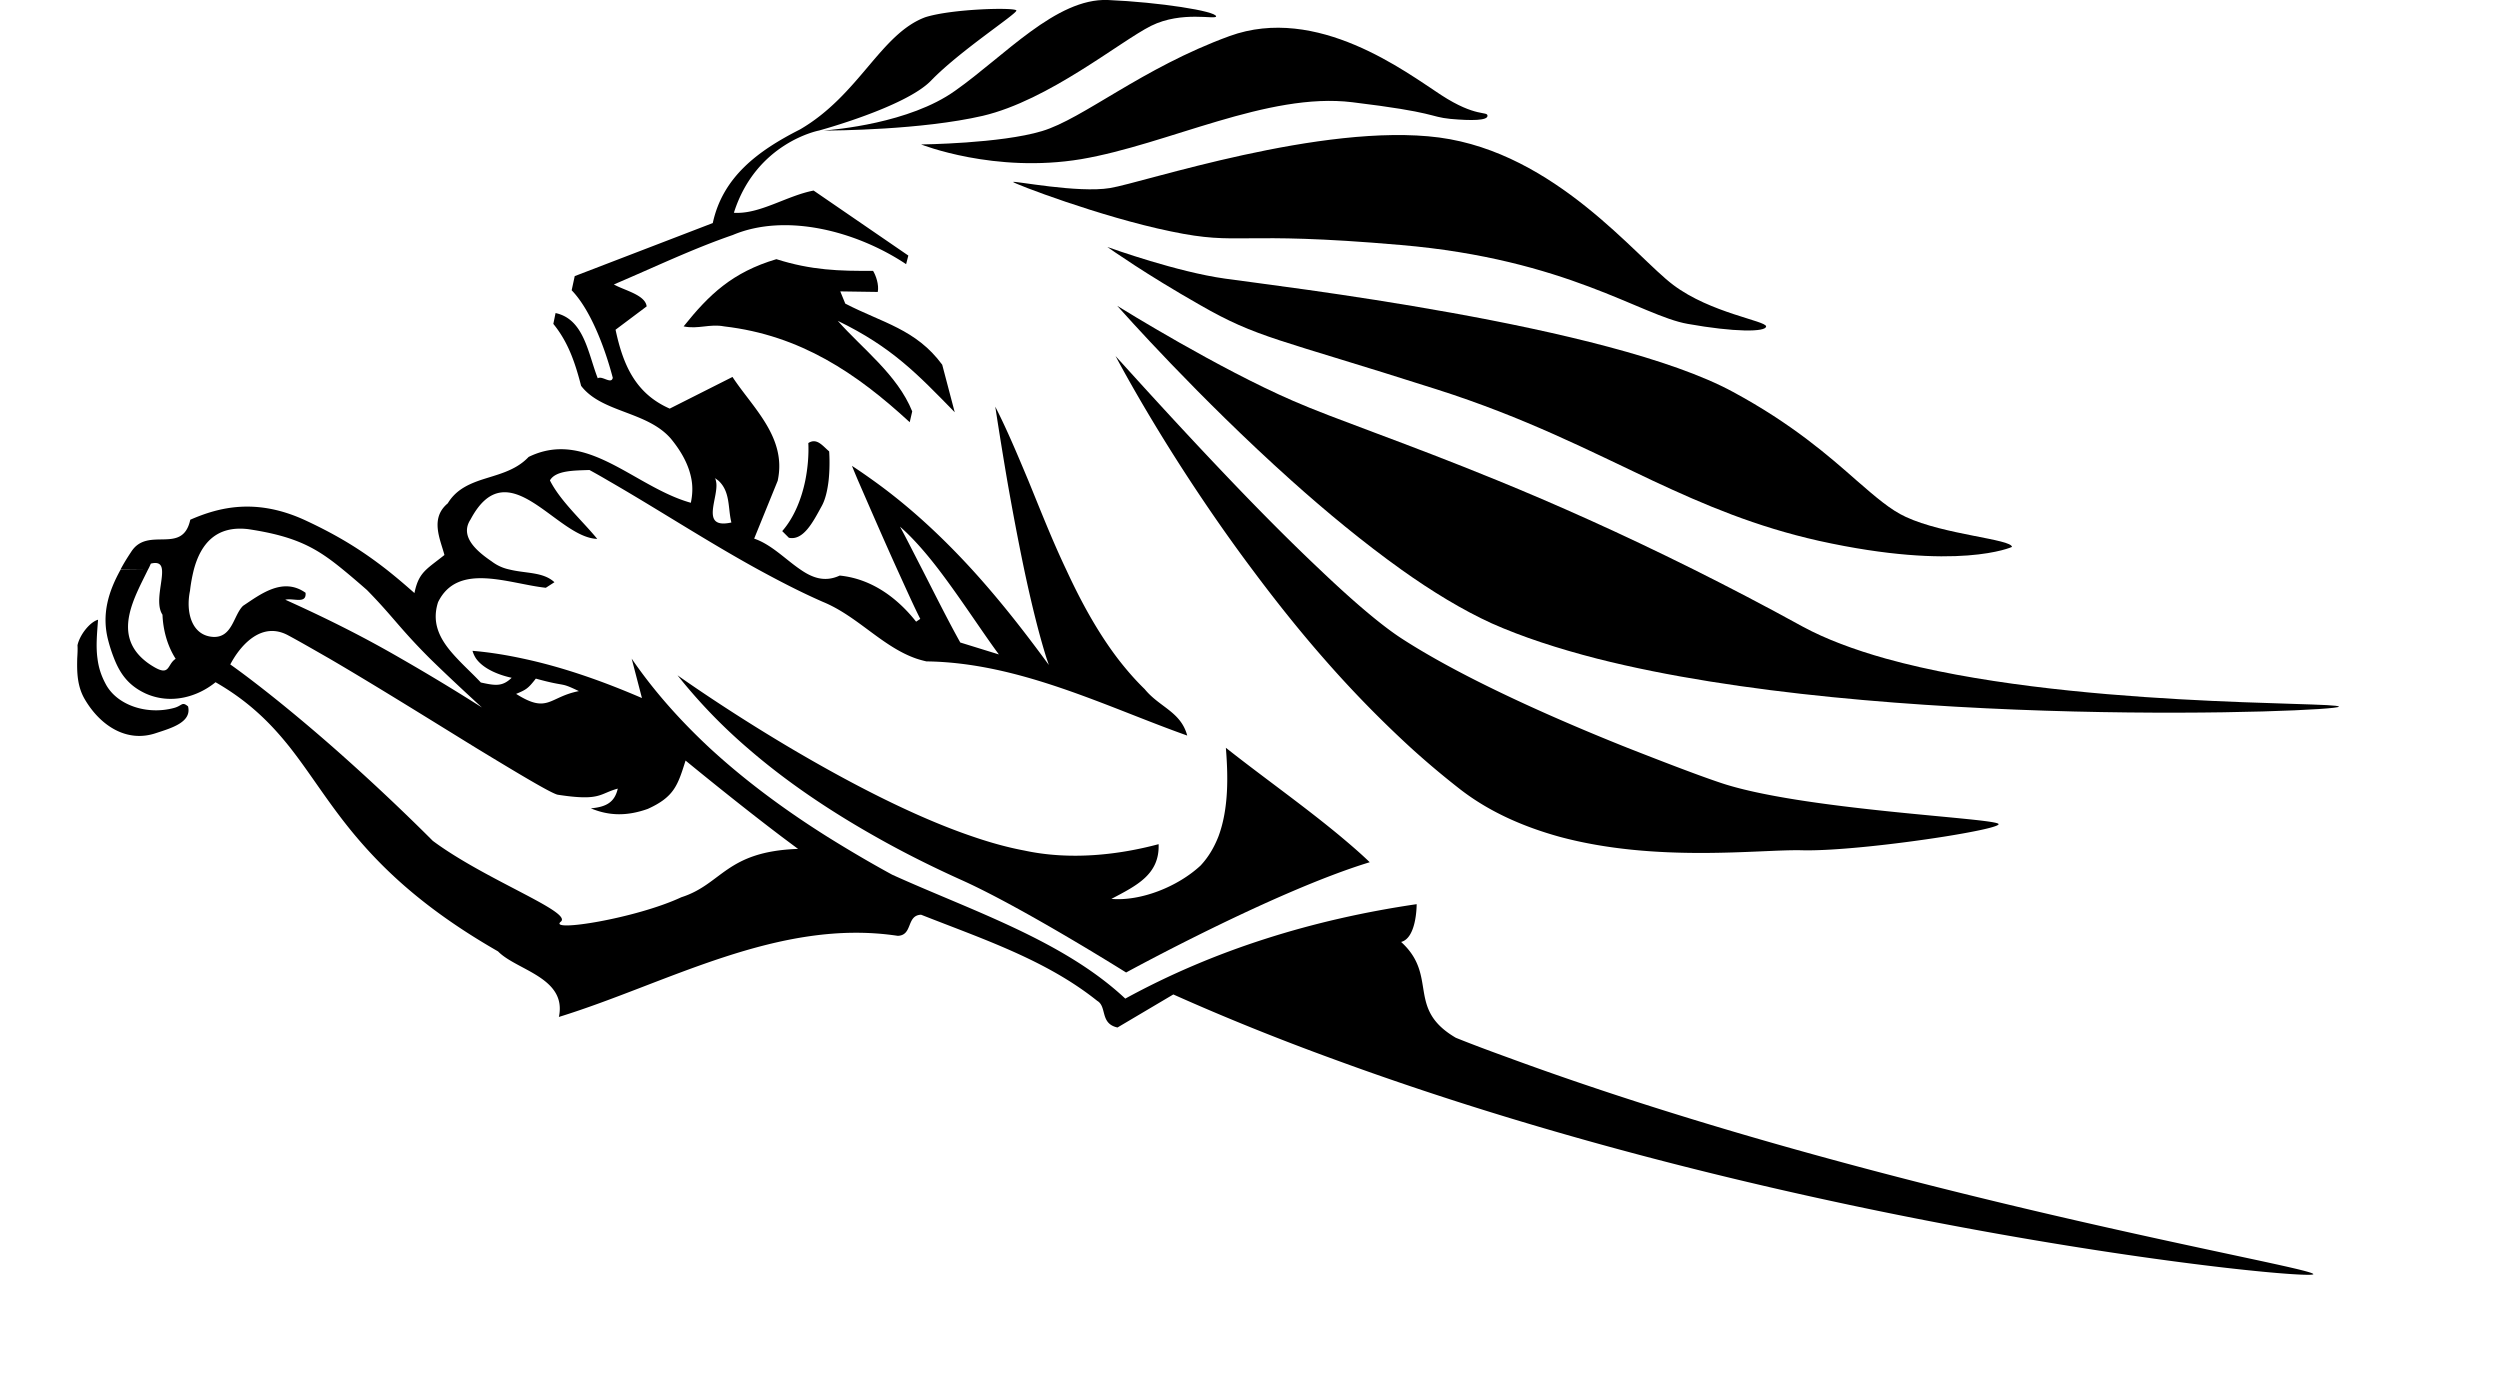
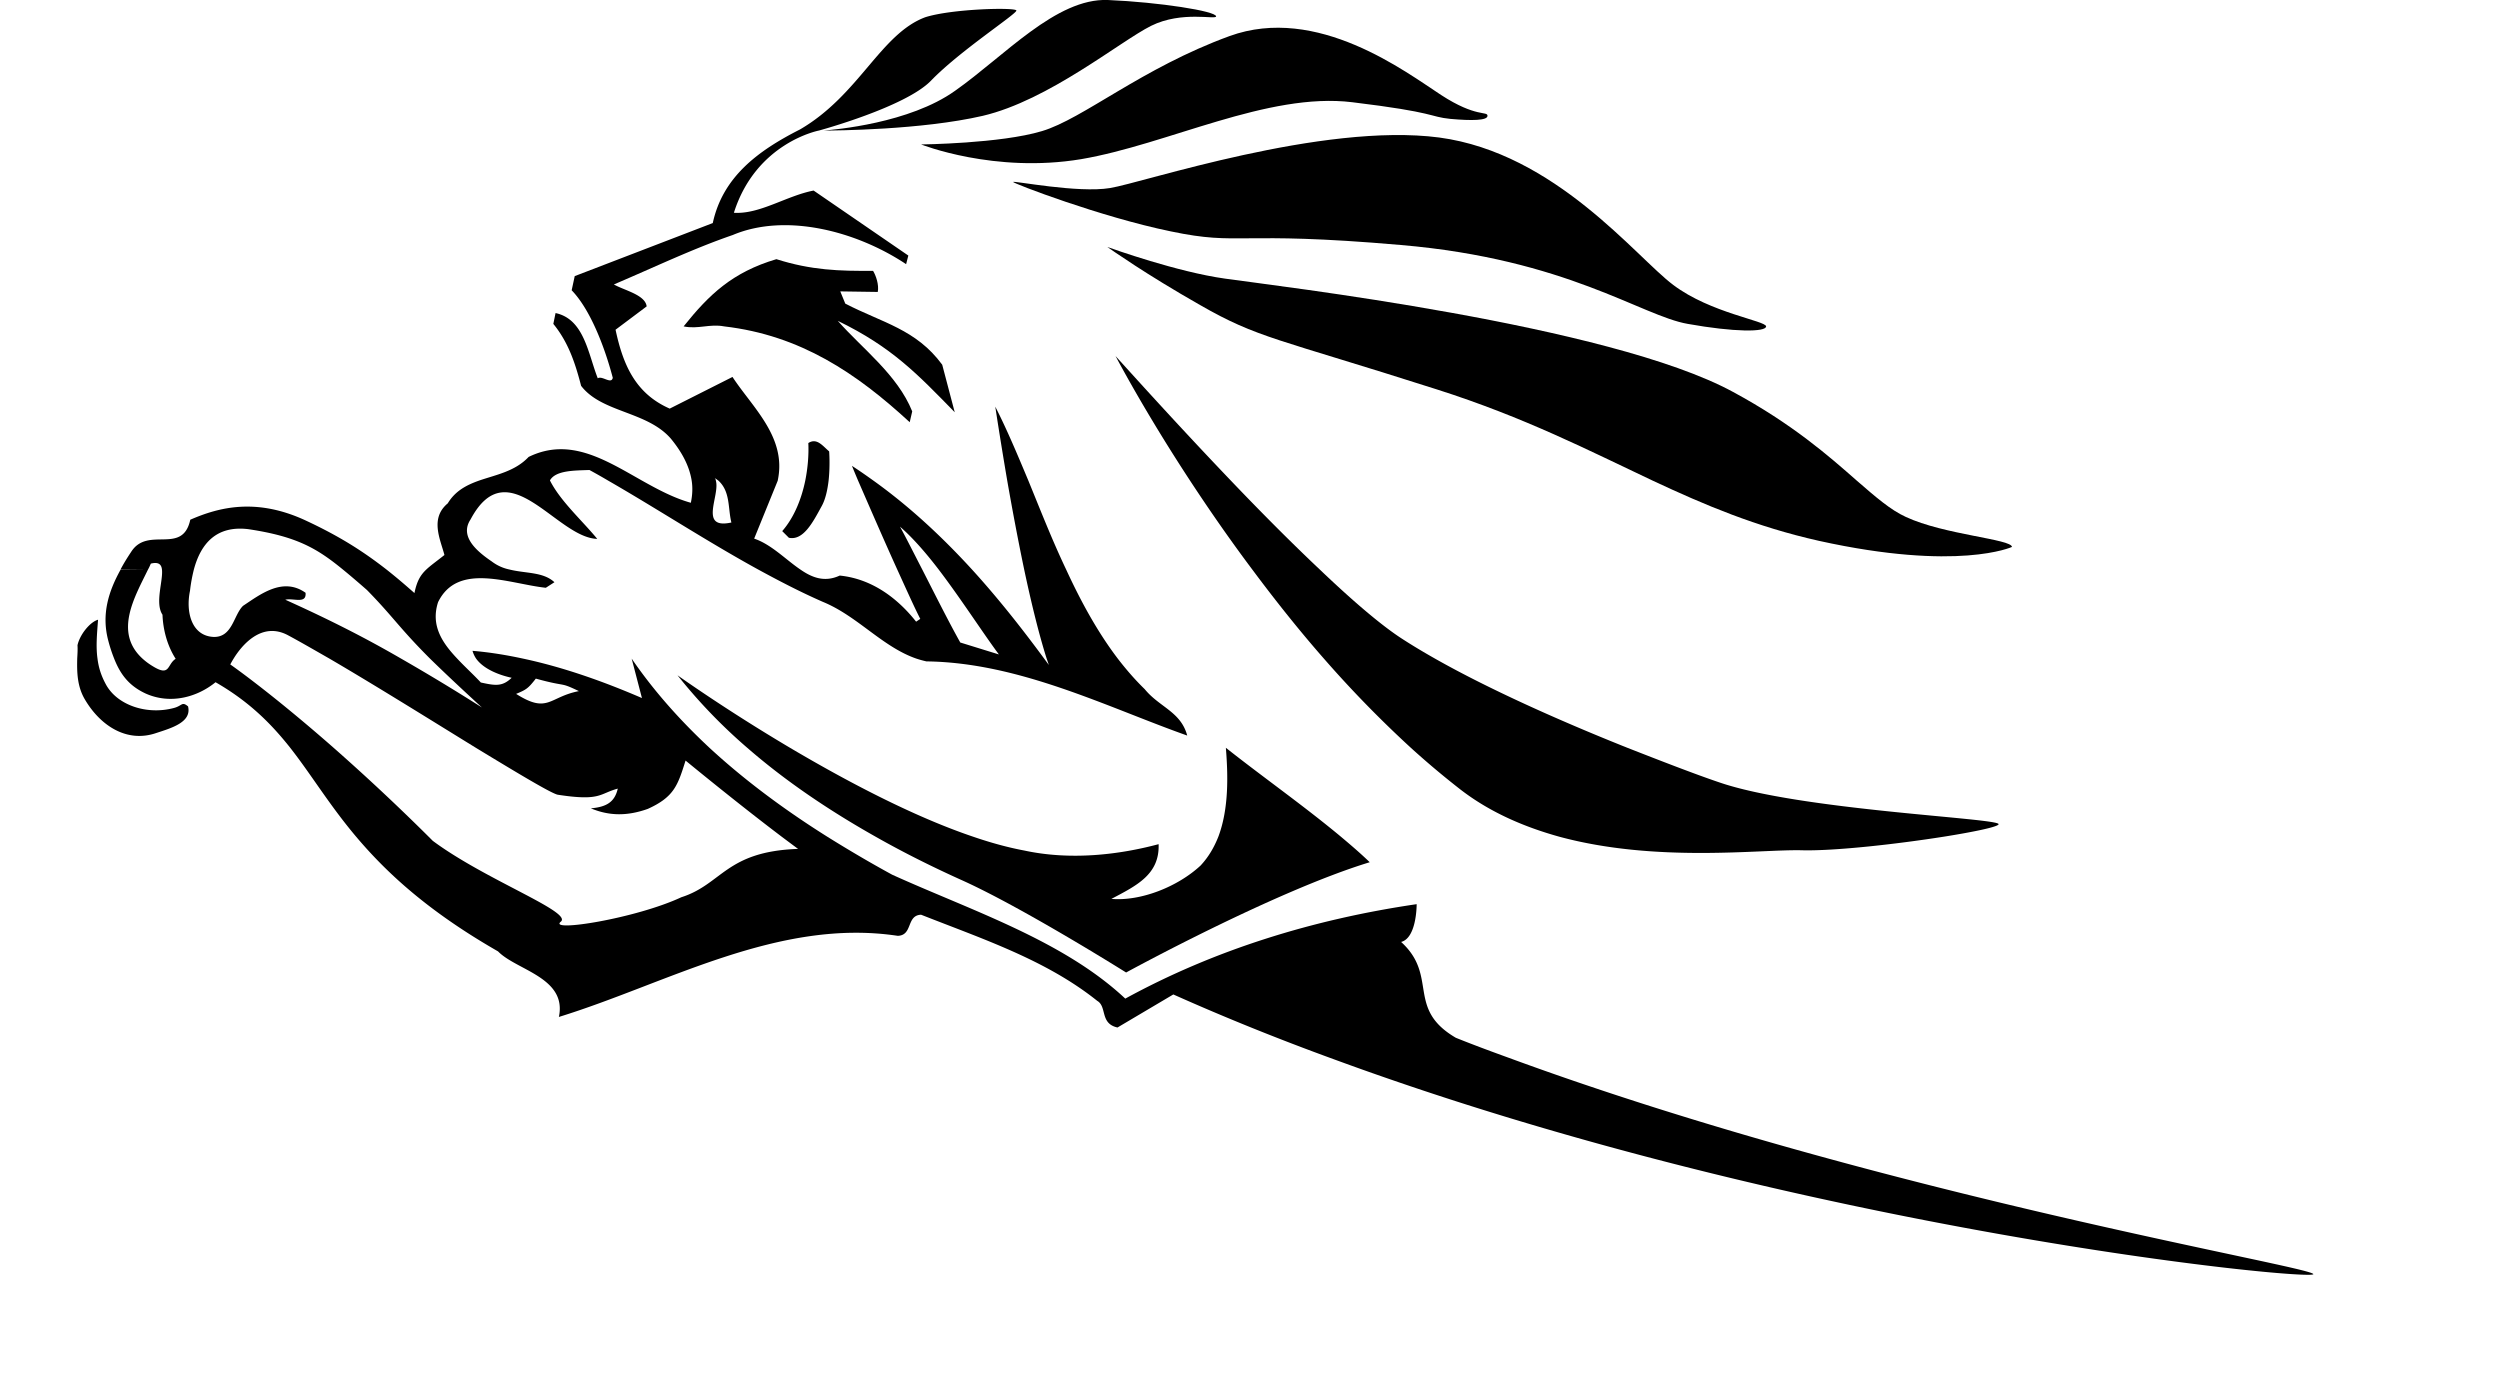
<svg xmlns="http://www.w3.org/2000/svg" viewBox="28 0 90 50">
  <g fill="currentColor">
    <path d="M88.24 10.26c-1.34-1-4.24-4.75-8.431-5.31C75.61 4.4 69.14 6.58 67.96 6.77c-1.15.19-3.47-.27-3.49-.22 0 .05 3.15 1.26 5.68 1.78 2.53.53 2.31-.03 8.28.49 5.98.51 8.66 2.55 10.33 2.84 1.67.3 2.82.3 2.82.09 0-.2-2-.48-3.34-1.49zm-8.36-6.84C78.62 2.6 75.42.15 72.26 1.3c-3.15 1.15-5.27 2.98-6.75 3.42-1.49.45-4.35.48-4.35.48s2.64 1.05 5.76.53c3.12-.53 6.72-2.42 9.76-2.05 3.051.37 2.75.52 3.53.6.78.07 1.34.06 1.34-.11 0-.18-.41.07-1.67-.75zM67.88 0c-1.86-.07-3.71 2.01-5.5 3.27-1.64 1.17-4.34 1.4-4.74 1.43.41 0 3.53-.02 5.74-.53 2.38-.56 4.94-2.68 6.06-3.24 1.11-.55 2.34-.21 2.34-.34 0-.19-2.04-.51-3.9-.59zm-5.51 14.84l-.45-1.71c-.94-1.28-2.16-1.51-3.49-2.2l-.18-.44 1.35.02c.05-.26-.07-.6-.17-.76-1.21.01-2.22-.02-3.48-.42-1.58.47-2.42 1.27-3.34 2.42.52.11.94-.1 1.46 0 2.75.32 4.77 1.69 6.68 3.45l.09-.39c-.53-1.32-1.81-2.27-2.68-3.26 1.96.95 2.88 1.93 4.21 3.29z" />
    <path d="M82.45 38.13c-.69-.25-1.37-.5-2.04-.77-1.8-1.051-.62-2.221-1.97-3.45.55-.14.56-1.28.56-1.36-3.75.55-7.29 1.65-10.49 3.4-2.24-2.1-5.57-3.18-8.39-4.46-.79-.43-1.57-.89-2.34-1.37-1.51-.95-2.95-2.01-4.24-3.2-1.05-.98-2-2.04-2.8-3.21l.37 1.42c-1.32-.57-2.78-1.1-4.28-1.42-.6-.13-1.21-.23-1.82-.28.03.1.07.19.13.28.28.39.86.6 1.28.69-.34.33-.6.28-1.11.17-.26-.28-.57-.56-.85-.86-.54-.57-.96-1.19-.69-2.03.71-1.46 2.56-.66 3.88-.52l.31-.2c-.41-.38-1.04-.31-1.63-.46a1.57 1.57 0 0 1-.63-.29c-.59-.4-1.15-.92-.76-1.51 1.35-2.54 3.09.66 4.56.7-.53-.65-1.32-1.35-1.7-2.1v-.01c.21-.36.88-.35 1.42-.37.22.12.45.25.67.38 1.79 1.03 3.56 2.19 5.4 3.2.77.42 1.54.82 2.34 1.17 1.24.51 2.14 1.62 3.36 2.04.12.04.23.07.36.1 3.35.04 6.51 1.65 9.39 2.67-.23-.86-1-1.02-1.53-1.67-.35-.34-.67-.71-.97-1.1-.73-.96-1.33-2.06-1.86-3.21-.5-1.05-.93-2.15-1.36-3.2-.39-.93-.77-1.84-1.19-2.66 0 0 .17 1.13.43 2.66.17.97.38 2.1.61 3.2.25 1.18.53 2.33.81 3.21.03.08.05.15.08.23l-.17-.23c-.81-1.1-1.67-2.19-2.6-3.21-1.08-1.18-2.25-2.27-3.55-3.2-.25-.18-.51-.36-.77-.53 0 0 .08.2.22.53.31.71.88 2.03 1.41 3.2.32.7.61 1.35.83 1.78l-.15.1c-.64-.81-1.56-1.54-2.75-1.66-.54.25-.99.08-1.42-.22-.53-.36-1.04-.9-1.66-1.11L56 17.3v-.01c.33-1.55-.92-2.63-1.63-3.72l-2.26 1.14c-1.23-.54-1.68-1.57-1.95-2.84l1.12-.84c-.05-.42-.82-.58-1.18-.79 1.48-.63 2.83-1.28 4.28-1.78 1.92-.81 4.47-.13 6.24 1.05l.08-.31-3.41-2.34c-.98.19-1.94.86-2.87.8.8-2.53 3.06-2.96 3.06-2.96s3.1-.84 4.03-1.79c1.03-1.07 3.08-2.4 3.08-2.53 0-.12-2.3-.07-3.28.24-1.61.6-2.38 2.8-4.51 4.04-1.5.76-2.78 1.7-3.14 3.37l-4.97 1.91-.11.51c.66.68 1.18 2.01 1.48 3.15-.05.25-.39-.09-.54.02-.35-.89-.49-2.13-1.52-2.35l-.08.39c.53.65.78 1.38 1 2.23.74.97 2.37.91 3.23 1.9.37.45.66.95.75 1.51.04.25.03.52-.03.8-.61-.17-1.19-.48-1.76-.8-1.33-.75-2.61-1.57-4.08-.85-.49.52-1.17.64-1.78.85-.45.16-.86.37-1.13.82-.65.54-.27 1.29-.12 1.86-.29.23-.49.37-.65.52-.21.2-.34.41-.43.85-.35-.31-.68-.59-1.01-.85-.86-.67-1.7-1.2-2.9-1.76-1.78-.83-3.13-.48-4.16-.03-.28 1.29-1.53.21-2.13 1.16-.14.21-.27.42-.38.63h.99c.04-.07.07-.14.1-.21.28-.07.38.03.4.21.05.4-.26 1.21.02 1.63.02.54.17 1.11.47 1.58v.01c-.31.2-.19.65-.81.27-.15-.09-.27-.18-.38-.28-1.04-.95-.28-2.22.2-3.21l-.99.01c-.42.76-.7 1.59-.44 2.56.06.23.13.44.21.64.22.56.53.98 1.14 1.26.9.4 1.86.12 2.51-.41 1.2.69 1.99 1.48 2.68 2.35.77.98 1.41 2.06 2.38 3.21 1.09 1.29 2.58 2.68 5.11 4.13.66.68 2.49.94 2.19 2.36 3.89-1.2 7.9-3.57 12.2-2.92.55-.02.3-.74.84-.76 2.23.88 4.5 1.629 6.34 3.1.36.21.09.819.73.96l2.01-1.19c1.88.84 3.819 1.62 5.77 2.33 16.92 6.22 35.221 7.99 35.271 7.74-.001-.27-15.391-2.82-28.831-7.74zM60.4 18.96c.45.39.93.94 1.39 1.54.8 1.05 1.57 2.25 2.17 3.06l-1.39-.43c-.42-.75-.91-1.73-1.37-2.63-.3-.58-.57-1.12-.8-1.54zm-6.63-1.66c0-.03-.02-.07-.04-.09.05.03.09.06.13.09.44.4.34.99.47 1.51-1.19.26-.4-.97-.56-1.51zm-6.48 7.13c1.16.32.82.1 1.55.45-1.08.21-1.11.83-2.26.1.36-.15.43-.19.71-.55zm-11.59-1.5c-.8-.03-1.02-.89-.86-1.66.03-.27.08-.53.14-.77.25-.93.81-1.59 1.96-1.45 1.73.26 2.46.68 3.4 1.45.27.22.55.46.87.74.95.97 1.16 1.36 2.27 2.47.45.44 1.04 1 1.87 1.76a73.3 73.3 0 0 0-2.91-1.76c-1.26-.73-2.53-1.38-4.17-2.12.29-.07.77.17.73-.25-.82-.58-1.63.06-2.25.47-.34.33-.38 1.13-1.05 1.12zm16.83 9.37c-1.65.77-4.82 1.27-4.34.88.43-.35-2.73-1.51-4.61-2.91l-.15-.15a77.799 77.799 0 0 0-3.42-3.2c-2.29-2.01-3.72-3-3.72-3s.04-.08.12-.21c.27-.44.99-1.36 1.96-.84.43.23.93.52 1.49.84 1.61.94 3.63 2.2 5.27 3.21 1.53.93 2.73 1.65 2.95 1.69 1.55.24 1.49-.04 2.16-.22-.11.48-.4.66-.97.71.67.28 1.32.28 2.05.02.95-.43 1.08-.85 1.36-1.74 0 0 1.82 1.5 3.46 2.74.2.15.4.3.59.44-2.6.09-2.73 1.27-4.2 1.74z" />
    <path d="M57.83 17.3c-.04.33-.11.68-.26.94-.3.55-.65 1.23-1.17 1.12l-.24-.24c.42-.48.69-1.14.83-1.82.09-.45.13-.92.11-1.35.31-.2.52.11.75.3 0 0 .04.5-.02 1.05zM33.62 26.39c-1.05.36-2.01-.26-2.57-1.22-.28-.48-.28-1-.27-1.46.01-.17.02-.33.01-.48.08-.38.45-.84.74-.92-.04.53-.08.97-.02 1.4.04.32.13.62.32.96.42.73 1.47 1.07 2.42.82.32-.08.29-.25.52-.06.14.57-.6.78-1.15.96zM77.31 31.04c-3.439 1.05-8.77 3.97-8.77 3.97s-3.63-2.28-5.84-3.29c-1.07-.48-2.14-1.01-3.18-1.6-1.65-.93-3.23-1.99-4.62-3.2a19.29 19.29 0 0 1-2.51-2.61s1.72 1.23 4.05 2.61c1.98 1.17 4.4 2.46 6.59 3.2.64.22 1.26.39 1.85.5 1.67.36 3.41.15 4.83-.23.04 1.09-.79 1.49-1.7 1.97 1.05.09 2.38-.43 3.21-1.2.29-.31.49-.66.641-1.04.38-1.01.35-2.21.27-3.2 1.26 1 2.82 2.1 4.14 3.2.369.31.719.61 1.039.92zM99.95 29.67c0 .09-.84.27-1.97.45-1.641.26-3.91.52-5.11.49-1.48-.04-5.24.46-8.74-.49-1.26-.35-2.5-.88-3.57-1.71a30.7 30.7 0 0 1-1.77-1.49 40.51 40.51 0 0 1-3.13-3.21c-.93-1.06-1.79-2.15-2.58-3.21-.84-1.12-1.59-2.21-2.24-3.2-1.6-2.44-2.56-4.26-2.68-4.48.11.11 1.96 2.19 4.149 4.48 1.04 1.09 2.16 2.22 3.2 3.2 1.11 1.06 2.13 1.94 2.88 2.44.38.25.811.51 1.271.77 1.939 1.1 4.46 2.22 6.7 3.12.069.03.13.05.199.08 1.2.47 2.46.96 3.32 1.25 2.911 1.01 10.071 1.29 10.071 1.51z" />
-     <path d="M112.2 25.44c0 .19-16.561.85-26.71-1.73-1.4-.36-2.69-.78-3.79-1.27-1.03-.47-2.141-1.14-3.26-1.94-1.33-.95-2.69-2.07-3.95-3.2-3.36-3.01-6.09-6.09-6.27-6.29.21.13 3.65 2.26 6.33 3.42 1.48.65 3.95 1.47 7.37 2.87 2.03.83 4.38 1.87 7.05 3.2 1.24.62 2.55 1.3 3.931 2.06.83.45 1.85.83 2.989 1.15 6.39 1.78 16.31 1.54 16.31 1.73z" />
    <path d="M100.43 19.69s-1.93.89-6.949-.22c-2.271-.51-4.11-1.29-5.99-2.17-2.271-1.07-4.59-2.27-7.76-3.28-5.79-1.85-6.44-1.84-8.53-3.04-1.97-1.12-3.19-1.99-3.34-2.09.2.07 2.52.9 4.24 1.14 1.801.26 13.841 1.66 18.29 4.08 2.13 1.15 3.45 2.31 4.45 3.19.68.59 1.22 1.06 1.771 1.31 1.368.64 3.818.8 3.818 1.08z" />
  </g>
</svg>